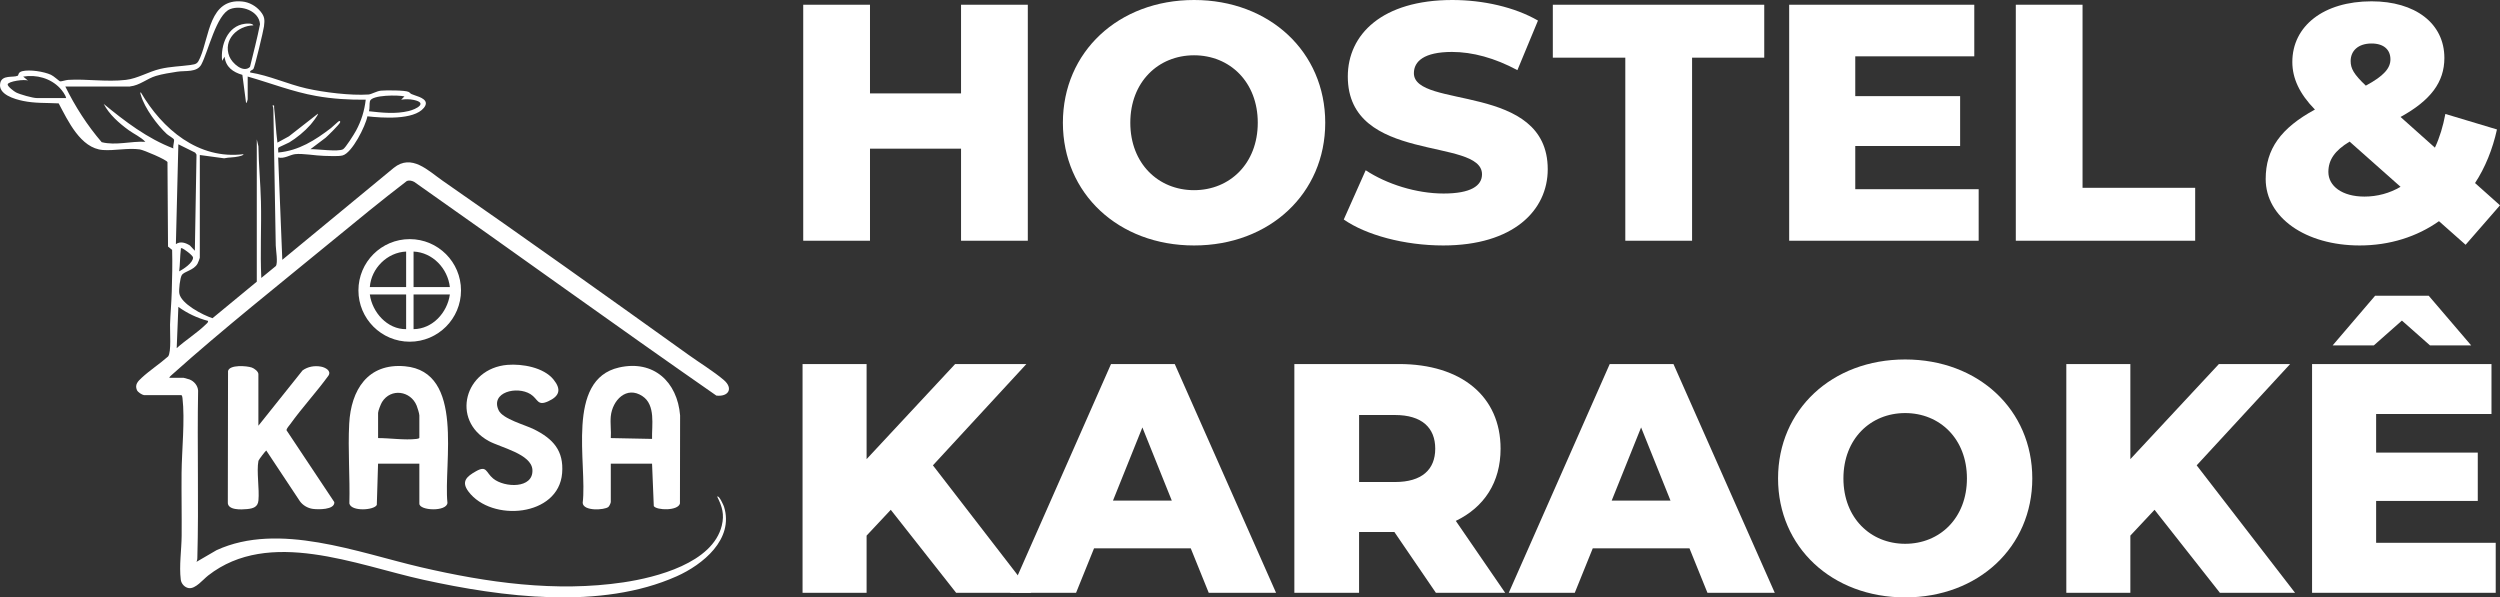
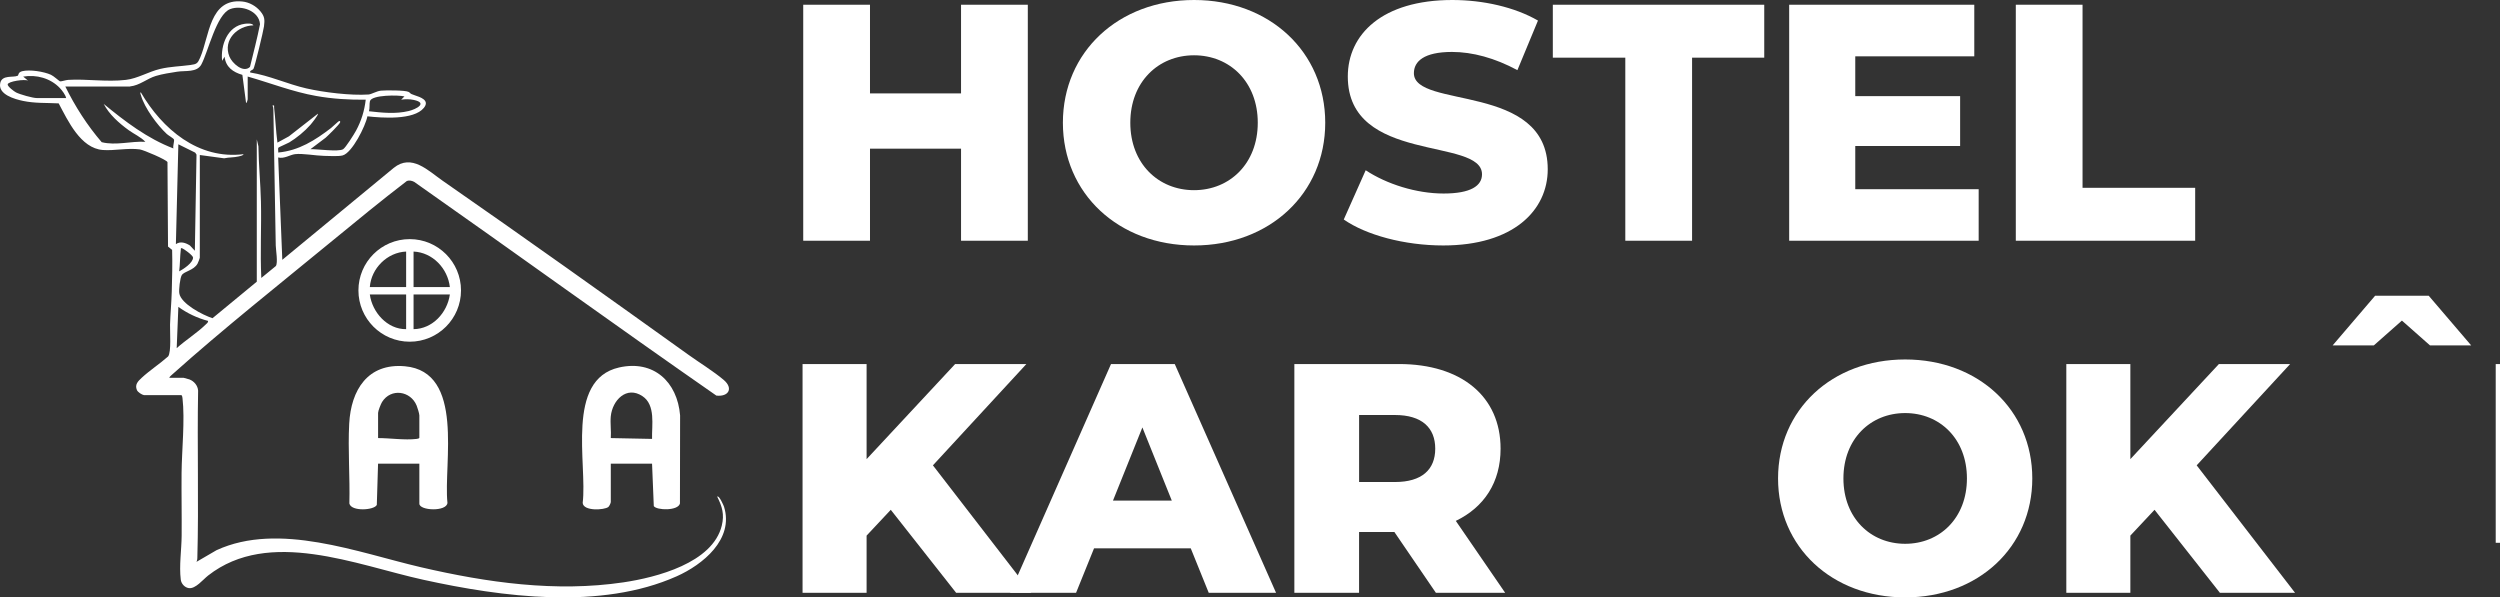
<svg xmlns="http://www.w3.org/2000/svg" id="Camada_2" data-name="Camada 2" viewBox="0 0 962.68 230.04">
  <rect x="0" y="0" width="962.68" height="230.04" fill="#333333" stroke="none" />
  <defs>
    <style>
      .cls-1 {
        fill: #fff;
      }
    </style>
  </defs>
  <g id="Camada_2-2" data-name="Camada 2">
    <g>
      <g>
        <g>
          <path class="cls-1" d="M161.47,178.54h-15.89l-.48,15.88c-.93,2.07-9.87,2.66-10.57-.54.27-10.12-.6-20.68-.06-30.75.68-12.9,7.1-23.37,21.44-22.09,23.22,2.09,14.8,37.41,16.39,52.6-.27,3.48-10.82,3.04-10.82.3v-15.41h0ZM145.59,168.69c4.61,0,10.25.87,14.79.33.32-.04,1.1-.15,1.1-.49v-8.58c0-.64-.73-3.01-1.03-3.74-2.31-5.72-9.92-6.86-13.33-1.41-.47.76-1.53,3.43-1.53,4.19v9.69h0Z" />
          <path class="cls-1" d="M251.09,178.54h-15.89v14.78c0,.37-.57,1.61-.95,1.91-1.53,1.2-9.62,1.7-9.87-1.57,1.82-15-6.71-47.45,13.99-52.15,13.31-3.02,22.46,5.53,23.52,18.45l-.06,33.93c-.74,2.9-9,2.65-10.07.99l-.67-16.33h0ZM235.2,160.27c-.27,2.66.2,5.71,0,8.42l15.89.32c-.15-5.23,1.47-13.03-3.71-16.47-6.16-4.1-11.56,1.63-12.18,7.73h0Z" />
-           <path class="cls-1" d="M99.51,163.92l17-21.29c2.06-1.48,4.67-1.92,7.16-1.44,1.6.31,4.04,1.58,2.8,3.47-4.64,6.39-10.1,12.26-14.7,18.67-.43.6-1.44,1.66-1.44,2.35l18.41,27.67c.21,3.05-6.39,2.88-8.34,2.6-1.94-.28-3.84-1.4-4.95-2.99l-12.92-19.49c-.28.12-2.93,3.56-3.01,3.98-.78,4.05.42,10.79,0,15.26-.23,2.53-2.01,3.09-4.31,3.32-2.22.22-7.72.53-7.48-2.68l.08-50.48c.58-2.52,7.2-2.02,9.15-1.34.94.33,2.54,1.49,2.54,2.54v19.86h0Z" />
-           <path class="cls-1" d="M195.41,140.5c5.69-.47,13.92.97,17.71,5.62,3.1,3.82,2.4,6.41-2.06,8.43-4.21,1.91-3.83-.92-6.78-2.77-5.21-3.26-15.55-.75-12.26,6.22,1.59,3.38,10.2,5.6,13.64,7.33,7.32,3.66,11.5,8.2,10.8,16.87-1.34,16.78-27.15,18.93-36.05,7.11-2.92-3.88-.74-5.81,2.89-7.85,4.21-2.36,3.71.42,6.6,2.81,4.33,3.57,15.5,4.01,15.12-3.33-.32-6.13-12.29-8.61-16.86-11.13-14.68-8.1-9.2-27.94,7.25-29.31Z" />
        </g>
        <path class="cls-1" d="M177.52,111.83c0,10.91-8.84,19.75-19.75,19.75s-19.75-8.84-19.75-19.75,8.84-19.75,19.75-19.75,19.75,8.84,19.75,19.75h0ZM156.39,96.87c-7.26.3-13.44,6.43-13.98,13.67h13.98v-13.67ZM173.23,110.54c-.82-7.17-6.64-13.35-13.98-13.67v13.67h13.98ZM156.39,113.4h-13.98c.92,6.87,6.74,13.45,13.98,13.35v-13.35ZM173.23,113.4h-13.98v13.35c7.32-.08,13-6.38,13.98-13.35Z" />
        <path class="cls-1" d="M55.49,152.17c-.84-.14-2.44-1.15-2.78-1.99-.87-2.12.43-3.37,1.83-4.68,3.09-2.87,7-5.41,10.19-8.24,1.31-1.63.67-9.74.75-12.28.13-4.18.54-8.5.66-12.69.16-5.33.29-10.76.14-16.06l-1.58-1.28-.21-32.52c-.31-.91-9.19-4.69-10.68-4.9-4.65-.63-9.74.57-14.21.23-8.58-.65-13.44-11.28-17-17.95-4.66-.25-9.07.02-13.68-.94-3.24-.67-9.82-2.5-8.82-6.93.72-3.2,4.91-1.99,6.7-2.76.43-.19.03-1.34,1.79-1.77,2.89-.7,8.3.14,11.04,1.39,1.02.46,3.26,2.49,3.47,2.53.49.1,2.28-.52,3.13-.57,7.13-.44,14.79.88,22.25,0,4.55-.53,8.64-3.15,13.25-4.23,3.91-.92,7.64-.96,11.54-1.49,2.52-.34,2.83-.61,3.81-2.86,3.58-8.25,3.54-22.88,16.22-21.6,2.69.27,5.3,1.74,7,3.81,1.64,2,1.68,3.22,1.35,5.8-.21,1.66-3.56,15.61-4.04,16.3s-1.47.54-1.28,1.42c7.44,1.18,14.33,4.47,21.67,6.14,6.73,1.53,17.07,2.8,23.89,2.34,1.18-.08,3.1-1.31,4.81-1.48s9.38-.2,10.64.48c1.01.54.1.55,2.23,1.25,2.37.78,6.04,1.98,3.63,4.92-3.91,4.77-16.18,3.85-21.72,3.23-.72,3.74-5.89,14.11-9.56,15.07-1.63.42-5.31.2-7.17.16-3.12-.06-8.22-1.01-11.12-.66-1.98.24-4.17,1.88-6.51,1.28l1.59,39.41,42.92-35.41c6.88-5.54,13.19,1.05,18.82,4.96,31.74,22.04,63.28,44.55,94.7,67.05,4.21,3.02,9.72,6.41,13.54,9.66s1.84,6.57-2.85,6.02c-38.99-27.1-77.47-54.99-116.33-82.28-.87-.46-1.88-.71-2.83-.36-9.71,7.44-19.27,15.27-28.74,23.06-20.35,16.73-42.11,33.98-61.65,51.48-.4.36-.91.76-1.12,1.26h5.56c.12,0,1.98.52,2.24.62,1.79.71,3.18,2.35,3.32,4.31-.4,21.48.29,43.05-.3,64.53-.02.54-.09.94-.33,1.41l7.73-4.5c23.99-11.01,54.56.96,78.7,6.57,25.43,5.91,51.91,9.69,77.97,5.82,12.66-1.88,34.38-7.44,37.88-21.86,1.05-4.33.16-7.28-1.76-11.13.68-.72,2.49,3.44,2.63,3.88,3.89,12.54-8.22,22.31-18.21,26.77-29.22,13.05-67.26,8.02-97.61,1.34-25.83-5.68-59.36-19.99-82.85-1.62-1.98,1.55-4.84,5.19-7.42,4.84-1.59-.22-2.92-1.68-3.11-3.27-.66-5.41.29-11.43.34-16.84.07-8.06-.1-16.12-.03-24.18.08-8.71,1.34-20.5.35-28.92-.04-.32-.15-1.1-.49-1.1h-14.3ZM50.09,33.32h-24.94c3.78,7.67,8.42,14.94,14.01,21.43,5.5,1.39,11.23-.46,16.82-.14-1.77-1.87-4.34-2.97-6.45-4.5-3.7-2.69-7.47-6.02-9.6-10.1,8.21,6.75,16.82,13.34,26.85,17.15-.32-.88.5-2.9.18-3.49-.24-.46-2.14-1.52-2.73-2.07-3.66-3.4-8.57-10.03-9.94-14.85-.09-.32-.47-1.01-.07-1.21,8.23,14.13,22.13,25.99,39.56,23.83-.14.54-1.36.74-1.84.86-1.93.46-3.72.31-5.63.73l-9.37-1.27v39.56c0,.24-.69,1.94-.88,2.29-1.5,2.64-5.12,2.89-6.07,4.42-.68,1.09-1.15,5.6-.96,6.93.59,4.09,9.14,8.47,12.8,9.64l17.05-14.06v-54.82l.63,2.7c.09,7.11.8,14.21.97,21.27.23,9.79-.33,19.62.14,29.41l5.59-4.58c.89-1.22,0-6.28-.03-7.96-.34-17.5-.61-34.97-.92-52.47,0-.54-.11-.93-.34-1.41.92-.14.56.18.63.79.52,4.49.68,9.03,1.28,13.51l4.42-2.41,11.15-8.71c.34.37-2.45,3.8-2.87,4.28-2.15,2.46-5.35,5.09-8.16,6.78-.69.41-4.06,1.82-4.18,2.02-.23.37.03,1.35-.05,1.86,7.91-.72,14.21-4.73,20.3-9.41.61-.47,2.75-2.53,3.06-2.67.39-.17.59.06.47.47-.23.76-4.63,5.09-5.55,5.89l-5.88,4.44c2.58-.1,10.68,1.1,12.57.02.96-.55,4.28-5.85,4.96-7.11,2.06-3.79,3.26-7.66,3.76-11.97-6.37.07-12.81-.31-19.08-1.43-9.03-1.6-17.59-4.98-26.37-7.48v8.74c0,.08-.31,1.52-.63,1.43l-1.42-10.82c-3.62-1.05-6.38-2.98-6.85-6.98l-.95,1.58c-.65-5.97,2.03-13.42,8.76-14.27.87-.11,2.82-.27,3.31.6-6.14.17-11.82,5.52-9.28,11.98,1.01,2.56,5.38,6.57,7.95,4.01,1.32-5.46,2.78-10.94,3.85-16.42-.36-5.17-7.2-7.48-11.48-5.83-5.31,2.04-8.45,16.35-11.1,21.32-1.7,3.18-6.11,2.29-9.29,2.79-2.6.4-5.72.88-8.22,1.63-3.48,1.05-6.22,3.65-9.94,4.04h0ZM25.46,37.76c-.19-1.16-1.55-2.94-2.38-3.82-3.59-3.81-9.05-5.31-14.15-4.44l1.91,1.58c-1.19-.72-7.79.25-7.89,1.43-.06.8,2.48,2.7,3.22,3.08,1.5.77,6.42,2.17,8,2.17h11.28,0ZM155.75,37.13c-2.19-.58-12.58-.65-13.29,1.8-.28.97-.03,2.78-.38,3.91,5.09.57,10.27,1.13,15.32-.09,2.94-.71,7.43-3.11,1.92-4.27-1.55-.33-3.3-.35-4.84-.09l1.27-1.27ZM75.03,96.55l.64-37.02-.51-.76-6.48-3.21-.95,38.45c1.75-1.22,3.72-.53,5.38.5l1.92,2.04h0ZM69,104.5c1.63-.87,5.32-3.26,5.34-5.31,0-.81-3.5-3.36-4.24-3.59-.59-.18-.43.11-.47.46-.34,2.68-.28,5.71-.63,8.43ZM80.12,123.57c-4.06-1.05-8.05-2.94-11.44-5.4l-.64,15.89c3.43-3.09,7.86-5.87,11.12-9.05.41-.4,1.03-.78.95-1.43h0Z" />
      </g>
      <g>
        <g>
          <path class="cls-1" d="M395.78,1.82v90.89h-25.71v-35.45h-35.06v35.45h-25.71V1.82h25.71v34.15h35.06V1.82h25.71Z" />
          <path class="cls-1" d="M409.29,47.26c0-27.27,21.42-47.26,50.51-47.26s50.51,20,50.51,47.26-21.42,47.26-50.51,47.26-50.51-19.99-50.51-47.26ZM484.33,47.26c0-15.71-10.78-25.97-24.54-25.97s-24.54,10.26-24.54,25.97,10.78,25.97,24.54,25.97,24.54-10.26,24.54-25.97Z" />
          <path class="cls-1" d="M517.45,84.52l8.44-18.96c8.05,5.32,19.48,8.96,29.99,8.96s14.8-2.99,14.8-7.4c0-14.41-51.68-3.89-51.68-37.65,0-16.23,13.24-29.47,40.25-29.47,11.81,0,24.02,2.73,32.98,7.92l-7.92,19.09c-8.7-4.67-17.27-7.01-25.19-7.01-10.78,0-14.67,3.64-14.67,8.18,0,13.89,51.54,3.51,51.54,37,0,15.84-13.24,29.34-40.25,29.34-14.93,0-29.73-4.02-38.3-10h.01Z" />
          <path class="cls-1" d="M625.86,22.2h-27.91V1.82h81.41v20.38h-27.79v70.5h-25.71V22.2h0Z" />
          <path class="cls-1" d="M761.93,72.84v19.87h-72.97V1.82h71.28v19.87h-45.83v15.32h40.38v19.22h-40.38v16.62h47.52,0Z" />
          <path class="cls-1" d="M776.22,1.82h25.71v70.5h43.37v20.38h-69.07V1.81h-.01Z" />
        </g>
-         <path class="cls-1" d="M949.44,94.26l-10.26-9.09c-8.44,5.97-18.96,9.35-30.51,9.35-20.9,0-36.22-10.78-36.22-25.58,0-11.56,5.84-19.61,18.96-26.75-5.97-6.1-8.7-12.07-8.7-18.31,0-13.89,12.07-23.37,30.51-23.37,16.75,0,28.04,8.44,28.04,21.81,0,9.35-5.32,16.36-16.88,22.72l13.24,11.82c1.82-3.9,3.12-8.18,4.02-12.98l19.87,5.97c-1.69,7.66-4.54,14.67-8.44,20.64l9.61,8.57-13.24,15.19h0ZM924.38,71.93l-19.61-17.4c-5.84,3.51-8.18,7.14-8.18,11.69,0,5.45,5.32,9.48,13.89,9.48,4.93,0,9.74-1.3,13.89-3.76h0ZM905.17,23.5c0,2.86,1.17,5.06,5.84,9.48,7.01-3.77,9.48-6.75,9.48-10.13,0-3.63-2.47-6.1-7.27-6.1-5.19,0-8.05,2.86-8.05,6.75Z" />
        <g>
          <path class="cls-1" d="M343.01,196.31l-9.31,9.94v22.02h-24.66v-88.09h24.66v36.62l34.1-36.62h27.43l-35.99,39.01,37.88,49.08h-28.94l-25.17-31.96h0Z" />
          <path class="cls-1" d="M458.53,211.16h-37.25l-6.92,17.11h-25.42l38.88-88.09h24.54l39.01,88.09h-25.92l-6.92-17.11h0ZM451.23,192.78l-11.33-28.19-11.33,28.19h22.66Z" />
          <path class="cls-1" d="M536.93,204.86h-13.59v23.41h-24.92v-88.09h40.27c24.04,0,39.14,12.46,39.14,32.59,0,12.96-6.29,22.53-17.24,27.81l19,27.68h-26.68l-15.98-23.41h0ZM537.19,159.81h-13.84v25.8h13.84c10.32,0,15.48-4.78,15.48-12.84s-5.16-12.96-15.48-12.96h0Z" />
-           <path class="cls-1" d="M650.57,211.16h-37.25l-6.92,17.11h-25.42l38.88-88.09h24.54l39.01,88.09h-25.92l-6.92-17.11h0ZM643.27,192.78l-11.33-28.19-11.33,28.19h22.66Z" />
          <path class="cls-1" d="M684.68,184.23c0-26.43,20.76-45.81,48.95-45.81s48.95,19.38,48.95,45.81-20.76,45.81-48.95,45.81-48.95-19.38-48.95-45.81ZM757.41,184.23c0-15.23-10.44-25.17-23.78-25.17s-23.78,9.94-23.78,25.17,10.44,25.17,23.78,25.17,23.78-9.94,23.78-25.17Z" />
          <path class="cls-1" d="M829.65,196.31l-9.31,9.94v22.02h-24.66v-88.09h24.66v36.62l34.1-36.62h27.43l-35.99,39.01,37.88,49.08h-28.94l-25.17-31.96h0Z" />
-           <path class="cls-1" d="M961.03,209.02v19.25h-70.72v-88.09h69.09v19.25h-44.42v14.85h39.14v18.62h-39.14v16.11h46.06-.01ZM914.09,133.01h-15.86l16.36-19.13h20.64l16.36,19.13h-15.86l-10.82-9.56-10.82,9.56Z" />
+           <path class="cls-1" d="M961.03,209.02v19.25v-88.09h69.09v19.25h-44.42v14.85h39.14v18.62h-39.14v16.11h46.06-.01ZM914.09,133.01h-15.86l16.36-19.13h20.64l16.36,19.13h-15.86l-10.82-9.56-10.82,9.56Z" />
        </g>
      </g>
    </g>
  </g>
</svg>